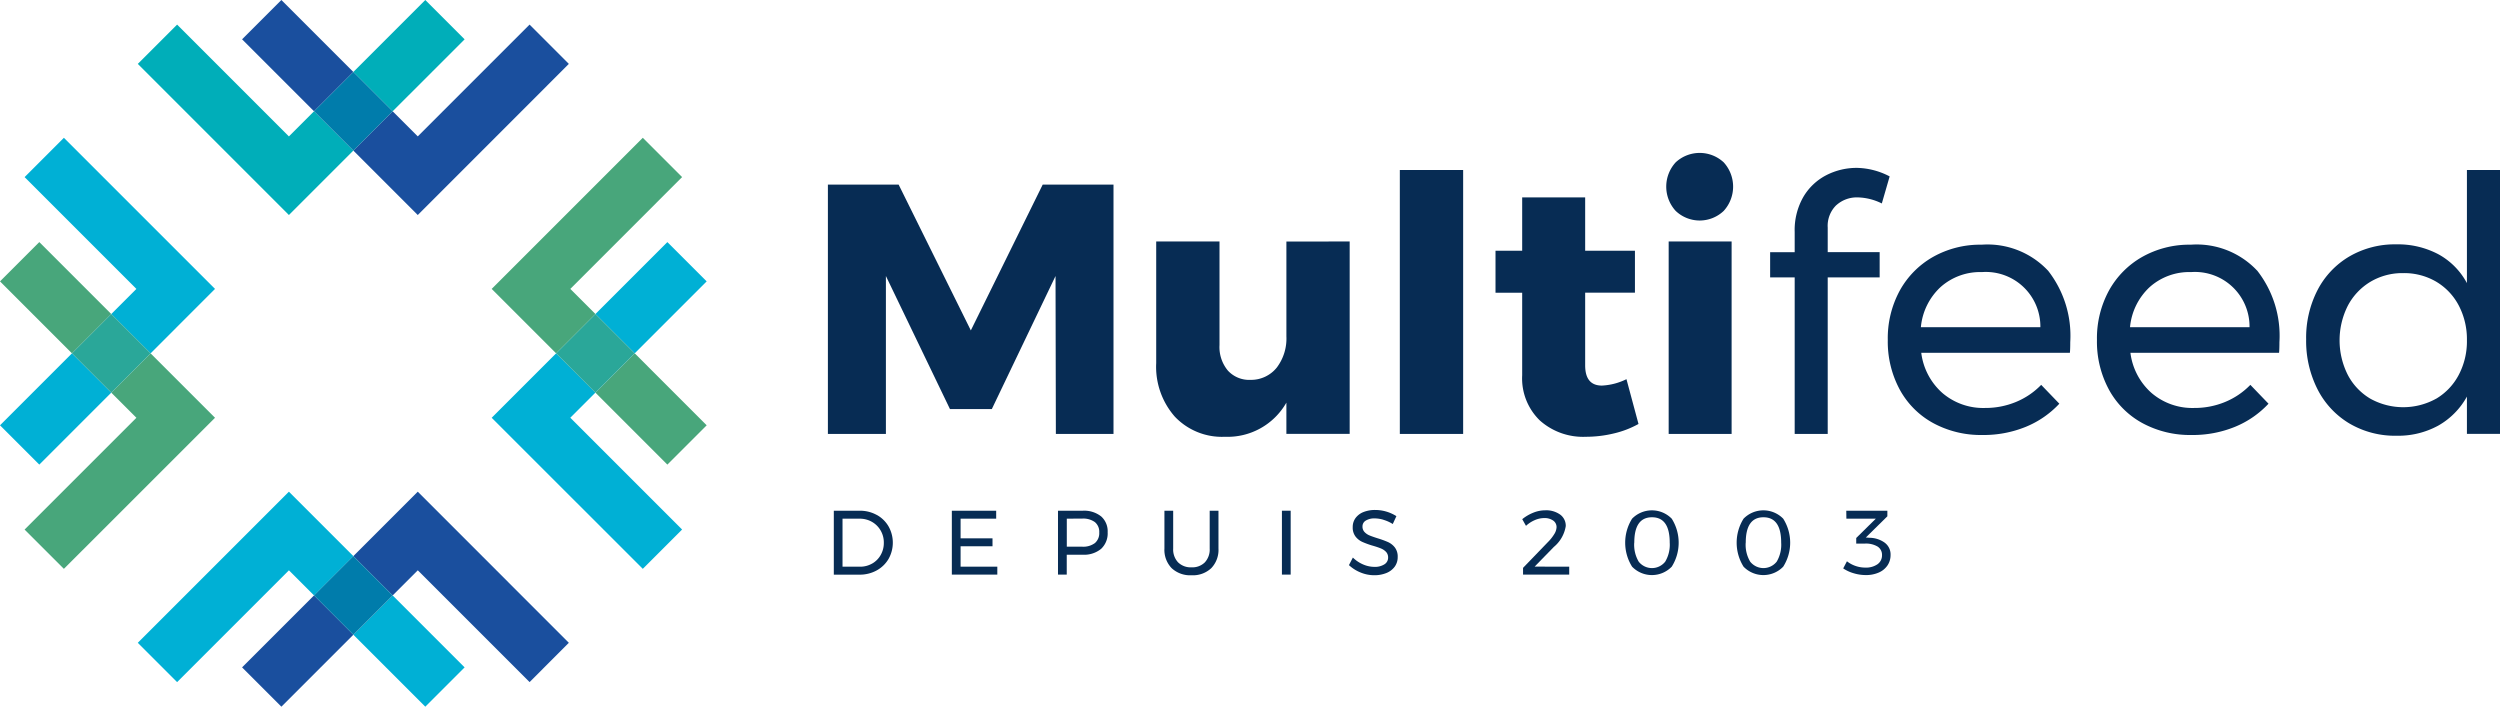
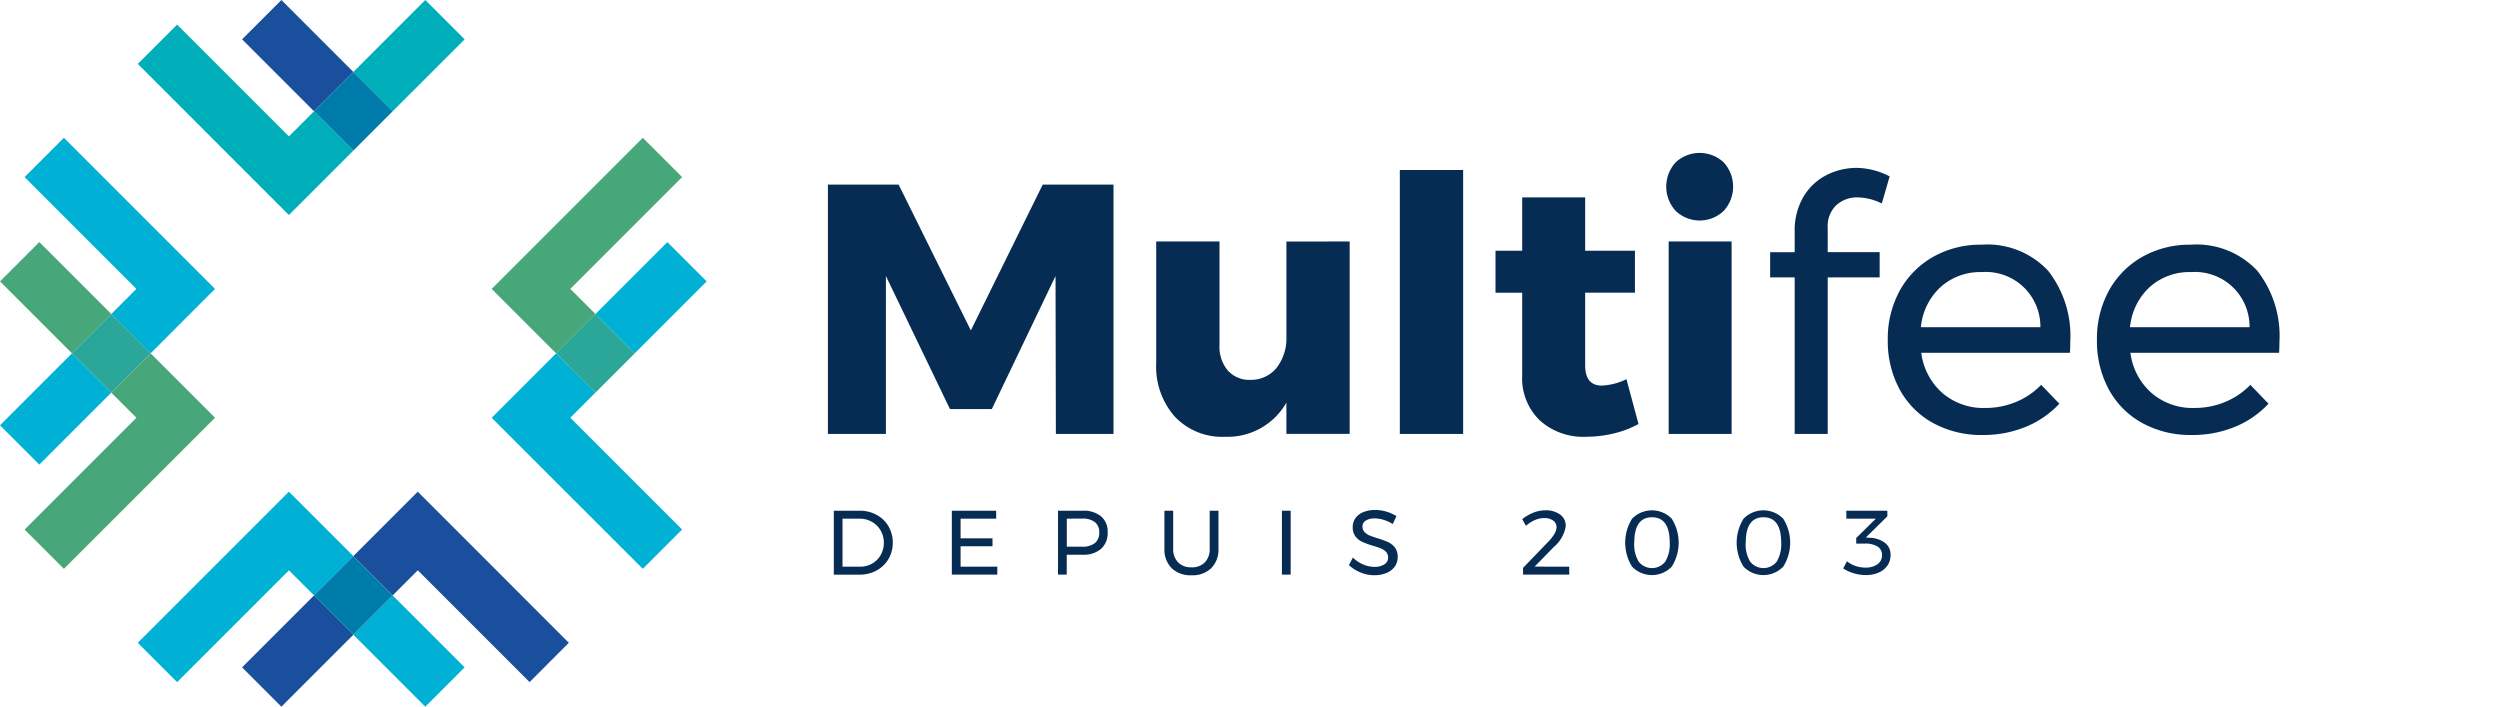
<svg xmlns="http://www.w3.org/2000/svg" width="179.054" height="50.614" viewBox="0 0 179.054 50.614">
  <defs>
    <clipPath id="clip-path">
      <rect id="Rectangle_15" data-name="Rectangle 15" width="179.054" height="50.614" fill="none" />
    </clipPath>
  </defs>
  <g id="Groupe_3" data-name="Groupe 3" transform="translate(0 0)">
    <rect id="Rectangle_1" data-name="Rectangle 1" width="3.981" height="7.289" transform="translate(25.307 45.46) rotate(-45)" fill="#00b0d5" />
    <path id="Tracé_1" data-name="Tracé 1" d="M23.445,45.038,12.622,55.861l2.816,2.815,8.008-8.007,1.8,1.8,2.816-2.815Z" transform="translate(-2.753 -9.822)" fill="#00b0d5" />
    <path id="Tracé_2" data-name="Tracé 2" d="M32.366,49.652l2.816,2.816,1.8-1.8,8.007,8.007L47.8,55.86,36.981,45.037Z" transform="translate(-7.059 -9.822)" fill="#1a4f9e" />
    <rect id="Rectangle_2" data-name="Rectangle 2" width="7.289" height="3.981" transform="translate(17.338 47.799) rotate(-45)" fill="#1a4f9e" />
    <rect id="Rectangle_3" data-name="Rectangle 3" width="3.981" height="3.981" transform="translate(22.492 42.645) rotate(-45)" fill="#007cab" />
-     <path id="Tracé_3" data-name="Tracé 3" d="M36.98,15.891,47.8,5.067,44.988,2.252,36.98,10.259l-1.8-1.8-2.816,2.815Z" transform="translate(-7.059 -0.491)" fill="#1a4f9e" />
    <rect id="Rectangle_4" data-name="Rectangle 4" width="3.982" height="7.288" transform="translate(17.338 2.816) rotate(-45)" fill="#1a4f9e" />
    <path id="Tracé_4" data-name="Tracé 4" d="M28.06,11.276,25.245,8.461l-1.8,1.8L15.438,2.252,12.623,5.067,23.445,15.891Z" transform="translate(-2.753 -0.491)" fill="#00aeb9" />
    <rect id="Rectangle_5" data-name="Rectangle 5" width="7.288" height="3.982" transform="translate(25.307 5.154) rotate(-44.996)" fill="#00aeb9" />
    <rect id="Rectangle_6" data-name="Rectangle 6" width="3.981" height="3.981" transform="translate(22.492 7.969) rotate(-45)" fill="#007cab" />
    <path id="Tracé_5" data-name="Tracé 5" d="M49.652,32.366l-4.615,4.615L55.86,47.8l2.815-2.816-8.007-8.007,1.8-1.8Z" transform="translate(-9.822 -7.059)" fill="#00b0d5" />
    <rect id="Rectangle_7" data-name="Rectangle 7" width="7.288" height="3.981" transform="matrix(0.707, -0.707, 0.707, 0.707, 42.645, 22.492)" fill="#00b0d5" />
    <path id="Tracé_6" data-name="Tracé 6" d="M50.668,23.445l8.007-8.008L55.86,12.622,45.037,23.445l4.615,4.615,2.816-2.816Z" transform="translate(-9.822 -2.753)" fill="#48a67b" />
-     <rect id="Rectangle_8" data-name="Rectangle 8" width="3.982" height="7.288" transform="translate(42.645 28.122) rotate(-44.992)" fill="#48a67b" />
    <rect id="Rectangle_9" data-name="Rectangle 9" width="3.981" height="3.981" transform="translate(39.83 25.307) rotate(-45)" fill="#2aa799" />
    <rect id="Rectangle_10" data-name="Rectangle 10" width="7.289" height="3.981" transform="translate(0 30.461) rotate(-45.008)" fill="#00b0d5" />
    <path id="Tracé_7" data-name="Tracé 7" d="M15.891,23.445,5.067,12.622,2.253,15.438l8.007,8.008-1.8,1.8,2.815,2.816Z" transform="translate(-0.491 -2.753)" fill="#00b0d5" />
    <path id="Tracé_8" data-name="Tracé 8" d="M11.276,32.366,8.46,35.182l1.8,1.8L2.252,44.988,5.067,47.8,15.891,36.981Z" transform="translate(-0.491 -7.059)" fill="#48a67b" />
    <rect id="Rectangle_11" data-name="Rectangle 11" width="3.981" height="7.289" transform="translate(0 20.153) rotate(-45)" fill="#48a67b" />
    <rect id="Rectangle_12" data-name="Rectangle 12" width="3.982" height="3.982" transform="translate(5.154 25.306) rotate(-44.992)" fill="#2aa799" />
    <path id="Tracé_9" data-name="Tracé 9" d="M75.834,16.907H80.9l5.172,10.445L91.22,16.907h5.07V34.766H92.162l-.024-11.311-4.562,9.528h-3l-4.587-9.528V34.766H75.834Z" transform="translate(-16.539 -3.687)" fill="#072c54" />
    <g id="Groupe_2" data-name="Groupe 2" transform="translate(0 0)">
      <g id="Groupe_1" data-name="Groupe 1" clip-path="url(#clip-path)">
        <path id="Tracé_10" data-name="Tracé 10" d="M119.763,22.12V35.9H115.23V33.661a4.849,4.849,0,0,1-4.408,2.446,4.652,4.652,0,0,1-3.58-1.44,5.407,5.407,0,0,1-1.336-3.834V22.12h4.534v7.413a2.633,2.633,0,0,0,.6,1.834,2.064,2.064,0,0,0,1.617.663,2.358,2.358,0,0,0,1.885-.88,3.438,3.438,0,0,0,.689-2.228v-6.8Z" transform="translate(-23.097 -4.824)" fill="#072c54" />
        <rect id="Rectangle_13" data-name="Rectangle 13" width="4.535" height="18.903" transform="translate(100.258 12.176)" fill="#072c54" />
        <path id="Tracé_11" data-name="Tracé 11" d="M147.228,34.308a6.805,6.805,0,0,1-1.756.676,8.542,8.542,0,0,1-2.013.242,4.648,4.648,0,0,1-3.3-1.172,4.2,4.2,0,0,1-1.262-3.235V24.908h-1.91V21.9h1.91V18.08h4.511V21.9h3.565v3.006h-3.565v5.2c0,.969.4,1.453,1.2,1.453a4.432,4.432,0,0,0,1.758-.459Z" transform="translate(-29.876 -3.943)" fill="#072c54" />
        <path id="Tracé_12" data-name="Tracé 12" d="M156.741,14.683a2.579,2.579,0,0,1,0,3.477,2.492,2.492,0,0,1-3.439,0,2.573,2.573,0,0,1,0-3.477,2.526,2.526,0,0,1,3.439,0M152.8,20.351h4.508V34.133H152.8Z" transform="translate(-33.287 -3.055)" fill="#072c54" />
        <path id="Tracé_13" data-name="Tracé 13" d="M166.877,18.051a2.065,2.065,0,0,0-.611,1.6v1.759h3.72v1.809h-3.72V34.432H163.9V23.223h-1.758V21.414H163.9V19.962a4.763,4.763,0,0,1,.623-2.509,4.069,4.069,0,0,1,1.644-1.554,4.75,4.75,0,0,1,2.191-.522,5.234,5.234,0,0,1,2.344.611l-.561,1.937a4.058,4.058,0,0,0-1.732-.434,2.182,2.182,0,0,0-1.529.561" transform="translate(-35.362 -3.353)" fill="#072c54" />
        <path id="Tracé_14" data-name="Tracé 14" d="M184.389,24.26a7.573,7.573,0,0,1,1.6,5.133c0,.34-.008.6-.027.765H175.318a4.593,4.593,0,0,0,1.516,2.879,4.487,4.487,0,0,0,3.043,1.07,5.706,5.706,0,0,0,2.23-.433,5.351,5.351,0,0,0,1.8-1.222l1.3,1.35a6.816,6.816,0,0,1-2.4,1.655,7.98,7.98,0,0,1-3.109.586,7.152,7.152,0,0,1-3.526-.854,5.992,5.992,0,0,1-2.4-2.407,7.223,7.223,0,0,1-.852-3.541,7.146,7.146,0,0,1,.852-3.528,6.22,6.22,0,0,1,2.382-2.42,6.873,6.873,0,0,1,3.49-.88,5.941,5.941,0,0,1,4.74,1.847m-.535,4.064a3.907,3.907,0,0,0-4.178-3.949,4.257,4.257,0,0,0-2.967,1.07,4.475,4.475,0,0,0-1.414,2.878Z" transform="translate(-37.714 -4.888)" fill="#072c54" />
        <path id="Tracé_15" data-name="Tracé 15" d="M203.548,24.26a7.573,7.573,0,0,1,1.6,5.133c0,.34-.008.6-.027.765H194.477a4.593,4.593,0,0,0,1.516,2.879,4.487,4.487,0,0,0,3.043,1.07,5.706,5.706,0,0,0,2.23-.433,5.351,5.351,0,0,0,1.8-1.222l1.3,1.35a6.816,6.816,0,0,1-2.4,1.655,7.98,7.98,0,0,1-3.109.586,7.151,7.151,0,0,1-3.526-.854,5.992,5.992,0,0,1-2.4-2.407,7.224,7.224,0,0,1-.852-3.541,7.146,7.146,0,0,1,.852-3.528,6.224,6.224,0,0,1,2.381-2.42,6.878,6.878,0,0,1,3.49-.88,5.941,5.941,0,0,1,4.74,1.847m-.535,4.064a3.907,3.907,0,0,0-4.179-3.949,4.257,4.257,0,0,0-2.967,1.07,4.475,4.475,0,0,0-1.414,2.878Z" transform="translate(-41.892 -4.888)" fill="#072c54" />
-         <path id="Tracé_16" data-name="Tracé 16" d="M225.124,15.572v18.9h-2.369V31.8a5.357,5.357,0,0,1-2.051,2.078,5.991,5.991,0,0,1-2.992.726,6.427,6.427,0,0,1-3.375-.879,6.026,6.026,0,0,1-2.281-2.446,7.643,7.643,0,0,1-.816-3.58,7.434,7.434,0,0,1,.816-3.528,5.982,5.982,0,0,1,2.281-2.408,6.452,6.452,0,0,1,3.348-.866,6.2,6.2,0,0,1,3.033.713,5.081,5.081,0,0,1,2.037,2.063v-8.1Zm-4.572,16.381a4.312,4.312,0,0,0,1.617-1.707,5.156,5.156,0,0,0,.586-2.472,5.213,5.213,0,0,0-.586-2.5,4.3,4.3,0,0,0-1.617-1.705,4.531,4.531,0,0,0-2.357-.612,4.466,4.466,0,0,0-2.357.624,4.37,4.37,0,0,0-1.617,1.719,5.5,5.5,0,0,0,0,4.943,4.28,4.28,0,0,0,1.617,1.707,4.853,4.853,0,0,0,4.713,0" transform="translate(-46.07 -3.396)" fill="#072c54" />
        <path id="Tracé_17" data-name="Tracé 17" d="M79.446,47.078a2.191,2.191,0,0,1,.847.821,2.368,2.368,0,0,1,0,2.34,2.219,2.219,0,0,1-.853.821,2.5,2.5,0,0,1-1.217.3H76.376V46.781h1.863a2.457,2.457,0,0,1,1.206.3m-.328,3.488a1.622,1.622,0,0,0,.615-.615,1.728,1.728,0,0,0,.226-.877,1.7,1.7,0,0,0-.23-.882,1.664,1.664,0,0,0-.623-.618,1.741,1.741,0,0,0-.879-.226H77v3.439h1.248a1.706,1.706,0,0,0,.867-.222" transform="translate(-16.657 -10.202)" fill="#072c54" />
        <path id="Tracé_18" data-name="Tracé 18" d="M87.187,46.781h3.176v.568H87.814v1.412H90.1v.568H87.814v1.458h2.63v.568H87.187Z" transform="translate(-19.015 -10.203)" fill="#072c54" />
        <path id="Tracé_19" data-name="Tracé 19" d="M100,47.186a1.422,1.422,0,0,1,.468,1.137A1.513,1.513,0,0,1,100,49.511a1.919,1.919,0,0,1-1.322.421H97.538v1.425h-.627V46.781h1.764a1.959,1.959,0,0,1,1.324.405M99.552,49.1a.93.93,0,0,0,.314-.762.9.9,0,0,0-.314-.743,1.422,1.422,0,0,0-.9-.251l-1.11.006v2.007h1.11a1.39,1.39,0,0,0,.9-.258" transform="translate(-21.136 -10.202)" fill="#072c54" />
        <path id="Tracé_20" data-name="Tracé 20" d="M107.638,50.478a1.288,1.288,0,0,0,.963.357,1.27,1.27,0,0,0,.955-.357,1.359,1.359,0,0,0,.346-.991V46.781h.629v2.706a1.892,1.892,0,0,1-.514,1.406,1.92,1.92,0,0,1-1.416.51,1.941,1.941,0,0,1-1.425-.51,1.887,1.887,0,0,1-.516-1.406V46.781h.627v2.706a1.351,1.351,0,0,0,.35.991" transform="translate(-23.262 -10.202)" fill="#072c54" />
        <rect id="Rectangle_14" data-name="Rectangle 14" width="0.627" height="4.576" transform="translate(91.813 36.578)" fill="#072c54" />
        <path id="Tracé_21" data-name="Tracé 21" d="M126.041,47.417a2.238,2.238,0,0,0-.631-.1,1.157,1.157,0,0,0-.637.154.475.475,0,0,0-.24.421.555.555,0,0,0,.145.4,1.006,1.006,0,0,0,.353.242c.139.059.334.127.582.206a6.738,6.738,0,0,1,.752.274,1.308,1.308,0,0,1,.489.389,1.074,1.074,0,0,1,.2.683,1.144,1.144,0,0,1-.213.687,1.366,1.366,0,0,1-.594.454,2.273,2.273,0,0,1-.879.16,2.573,2.573,0,0,1-.981-.2,2.674,2.674,0,0,1-.824-.524l.281-.542a2.375,2.375,0,0,0,.736.494,2.051,2.051,0,0,0,.8.173,1.259,1.259,0,0,0,.721-.181.557.557,0,0,0,.267-.486.577.577,0,0,0-.143-.4,1.025,1.025,0,0,0-.365-.249c-.145-.061-.342-.128-.59-.2A5.962,5.962,0,0,1,124.52,49a1.276,1.276,0,0,1-.487-.386,1.056,1.056,0,0,1-.2-.673,1.079,1.079,0,0,1,.2-.647,1.288,1.288,0,0,1,.569-.432,2.239,2.239,0,0,1,.848-.149,2.841,2.841,0,0,1,1.511.443l-.26.563a2.659,2.659,0,0,0-.664-.3" transform="translate(-26.949 -10.188)" fill="#072c54" />
        <path id="Tracé_22" data-name="Tracé 22" d="M142.8,50.781v.568h-3.307v-.483l1.773-1.837a3,3,0,0,0,.457-.572,1.008,1.008,0,0,0,.17-.494.566.566,0,0,0-.24-.483A1.074,1.074,0,0,0,141,47.3a1.707,1.707,0,0,0-.669.148,2.174,2.174,0,0,0-.627.409l-.268-.478a3.03,3.03,0,0,1,.8-.468,2.273,2.273,0,0,1,.846-.167,1.717,1.717,0,0,1,1.07.307.987.987,0,0,1,.4.823,2.432,2.432,0,0,1-.851,1.491l-1.379,1.412Z" transform="translate(-30.41 -10.195)" fill="#072c54" />
        <path id="Tracé_23" data-name="Tracé 23" d="M152.2,47.345a3.224,3.224,0,0,1,0,3.436,1.978,1.978,0,0,1-2.841,0,3.237,3.237,0,0,1,0-3.436,1.985,1.985,0,0,1,2.841,0m-2.687,1.716a2.376,2.376,0,0,0,.32,1.36,1.209,1.209,0,0,0,1.9,0,2.374,2.374,0,0,0,.322-1.36q0-1.818-1.269-1.818t-1.268,1.818" transform="translate(-32.467 -10.195)" fill="#072c54" />
        <path id="Tracé_24" data-name="Tracé 24" d="M162.41,47.345a3.211,3.211,0,0,1,0,3.436,1.978,1.978,0,0,1-2.841,0,3.237,3.237,0,0,1,0-3.436,1.985,1.985,0,0,1,2.841,0m-2.687,1.716a2.362,2.362,0,0,0,.321,1.36,1.21,1.21,0,0,0,1.9,0,2.382,2.382,0,0,0,.32-1.36q0-1.818-1.269-1.818t-1.268,1.818" transform="translate(-34.693 -10.195)" fill="#072c54" />
        <path id="Tracé_25" data-name="Tracé 25" d="M171.822,49.083a1.042,1.042,0,0,1,.406.862,1.326,1.326,0,0,1-.219.752,1.448,1.448,0,0,1-.622.51,2.25,2.25,0,0,1-.938.183,3,3,0,0,1-.867-.131,2.663,2.663,0,0,1-.747-.346l.268-.51a2.069,2.069,0,0,0,.615.334,2.108,2.108,0,0,0,.693.118,1.446,1.446,0,0,0,.884-.242.775.775,0,0,0,.32-.648.7.7,0,0,0-.32-.618,1.632,1.632,0,0,0-.9-.212h-.627v-.4l1.406-1.386h-2.111l-.008-.568h2.943v.4L170.455,48.7l.274.02a1.887,1.887,0,0,1,1.092.36" transform="translate(-36.822 -10.203)" fill="#072c54" />
      </g>
    </g>
  </g>
</svg>